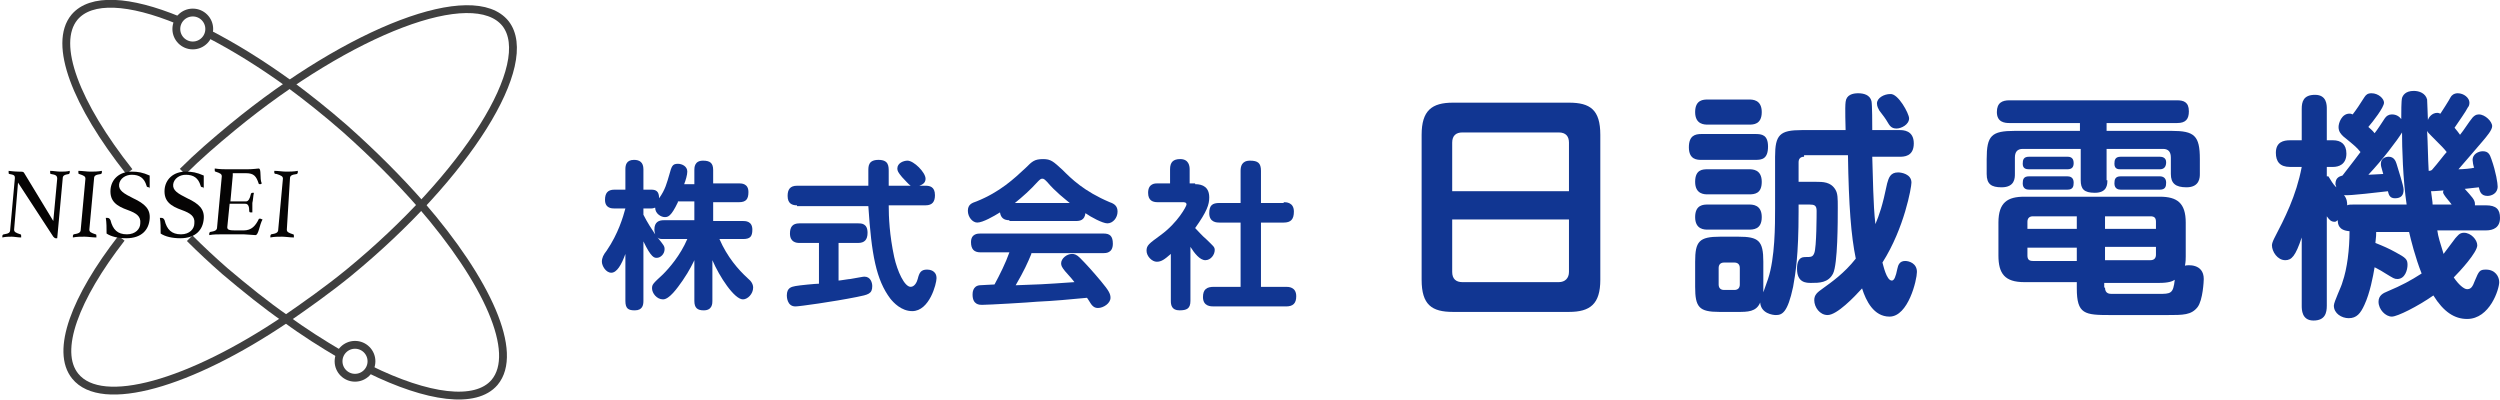
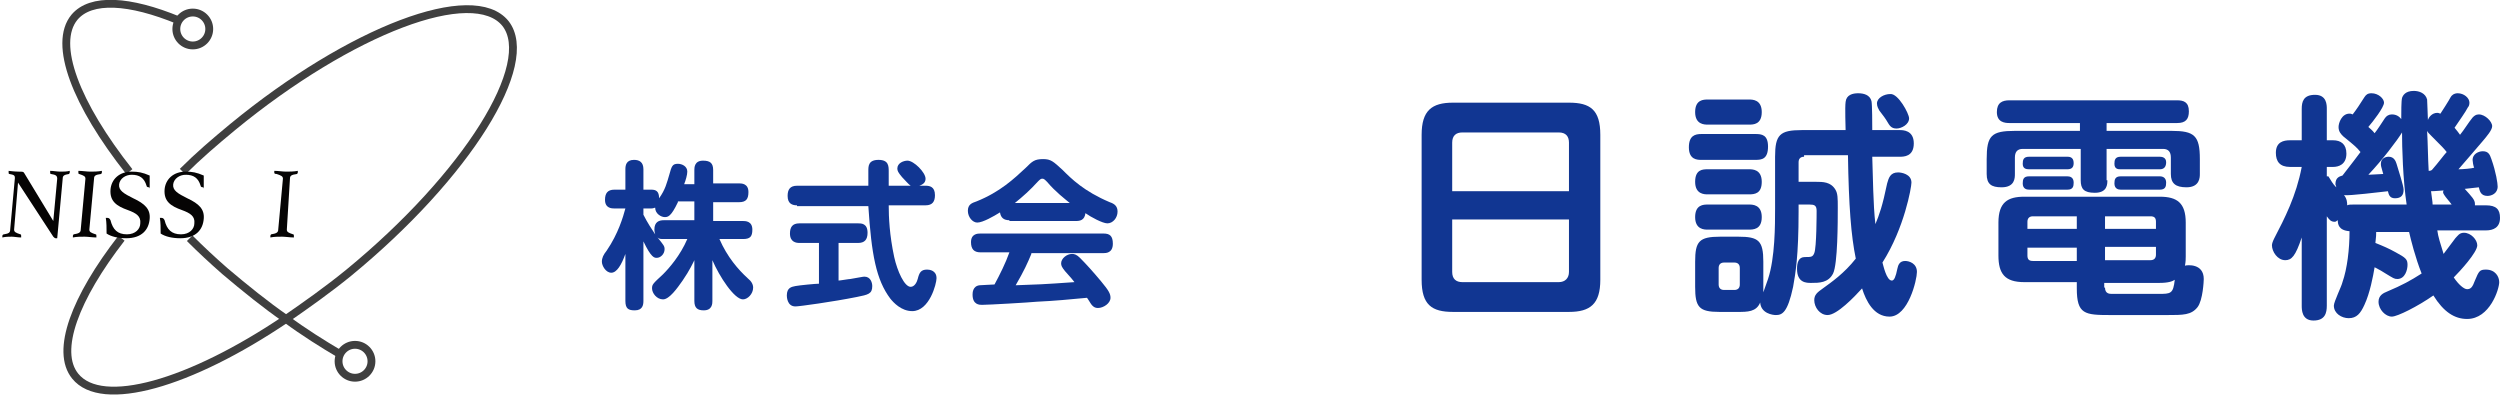
<svg xmlns="http://www.w3.org/2000/svg" version="1.1" id="レイヤー_1" x="0px" y="0px" viewBox="0 0 319 51" style="enable-background:new 0 0 319 51;" xml:space="preserve">
  <style type="text/css">
	.st0{fill:none;stroke:#3F3F3F;stroke-miterlimit:10;}
	.st1{fill:#113692;}
	.st2{fill:#050404;}
</style>
  <g>
    <ellipse class="st0" cx="24.6" cy="3.7" rx="2.1" ry="2.1" />
    <g>
      <g>
        <path class="st1" d="M88.6,23.4v-1.7c0-0.3,0-1.2,1.1-1.2c0.9,0,1.3,0.3,1.3,1.2v1.7h3.3c0.3,0,1.2,0,1.2,1.1     c0,0.9-0.3,1.3-1.2,1.3H91v2.4h3.8c0.3,0,1.2,0,1.2,1.1c0,0.9-0.3,1.2-1.2,1.2h-3c1,2.3,2.4,3.9,3.6,5c0.5,0.4,0.7,0.8,0.7,1.2     c0,0.8-0.7,1.5-1.3,1.5c-1.1,0-3-2.9-3.9-5v5.2c0,0.3,0,1.2-1.1,1.2c-0.8,0-1.2-0.3-1.2-1.2v-5.2c-0.1,0.2-0.6,1.3-1.5,2.6     c-0.7,1-1.7,2.4-2.5,2.4c-0.8,0-1.4-0.8-1.4-1.4c0-0.5,0.1-0.6,1.4-1.8c0.8-0.8,2.2-2.4,3.1-4.5h-3c-0.4,0-0.6,0-0.8-0.2     c0.8,1,0.9,1.1,0.9,1.5c0,0.6-0.5,1.1-1,1.1c-0.3,0-0.7,0-1.7-2.1v7.6c0,0.5-0.1,1.2-1.1,1.2c-0.8,0-1.2-0.2-1.2-1.2v-6     c-0.5,1.4-1.1,2.4-1.8,2.4c-0.7,0-1.2-0.9-1.2-1.4c0-0.5,0.2-0.9,0.6-1.4c1.5-2.2,2.1-4.3,2.4-5.4h-1.4c-0.3,0-1.2,0-1.2-1.1     c0-0.8,0.3-1.3,1.2-1.3h1.4v-2.6c0-0.5,0.1-1.2,1.1-1.2c0.7,0,1.2,0.3,1.2,1.2v2.6h1c0.6,0,1,0.2,1,1.1c0.8-1.1,1-2,1.3-3     c0.3-1.1,0.4-1.4,1.1-1.4c0.5,0,1.2,0.3,1.2,1c0,0.4-0.2,1.1-0.4,1.6H88.6z M86.5,25.8c-0.9,1.9-1.3,1.9-1.7,1.9     c-0.4,0-1.2-0.4-1.2-1.2c-0.1,0-0.2,0.1-0.5,0.1h-1v0.8c0.5,1,1.1,1.9,1.5,2.5c0-0.1-0.1-0.3-0.1-0.6c0-1,0.6-1.2,1.2-1.2h3.9     v-2.4H86.5z" />
        <path class="st1" d="M104.5,31H102c-0.4,0-1.2-0.1-1.2-1.2c0-0.8,0.3-1.3,1.2-1.3h7.5c0.4,0,1.2,0,1.2,1.2c0,0.9-0.4,1.3-1.2,1.3     H107v4.8c0.2,0,1.3-0.2,1.5-0.2c1.2-0.2,1.6-0.3,1.8-0.3c0.8,0,1,0.8,1,1.2c0,1-0.5,1.1-2,1.4c-3,0.6-7.3,1.2-7.8,1.2     c-1.1,0-1.1-1.3-1.1-1.4c0-1,0.6-1.1,1.1-1.2c0.5-0.1,2.6-0.3,3-0.3V31z M101.7,26.2c-0.6,0-1.2-0.2-1.2-1.2     c0-0.8,0.3-1.3,1.2-1.3h9.1c0-0.3,0-1.7,0-1.9c0-0.6,0-1.4,1.3-1.4c1.3,0,1.3,0.8,1.3,1.5c0,0.6,0,1.2,0,1.8h2.8     c-0.3-0.2-0.7-0.7-1.1-1.1c-0.5-0.6-0.6-0.8-0.6-1.1c0-0.7,0.8-1,1.3-1c0.8,0,2.3,1.5,2.3,2.3c0,0.4-0.2,0.7-0.8,0.9h0.8     c0.5,0,1.2,0.1,1.2,1.2c0,0.8-0.3,1.3-1.2,1.3h-4.7c0,1.5,0.1,3.8,0.7,6.6c0.4,1.8,1.3,3.8,2.1,3.8c0.5,0,0.8-0.6,0.9-1     c0.2-0.8,0.4-1.2,1.2-1.2c0.3,0,1.2,0.1,1.2,1.1c0,0.7-0.9,4.2-3.1,4.2c-1.4,0-2.4-1.1-2.8-1.6c-1.8-2.4-2.4-5.6-2.8-11.8H101.7z     " />
        <path class="st1" d="M128.8,28.1c-0.7,0-1.1-0.3-1.2-1c-0.8,0.5-2.2,1.3-2.9,1.3c-0.6,0-1.2-0.7-1.2-1.5c0-0.8,0.5-1,1.1-1.2     c3-1.2,4.8-2.9,6.3-4.3c0.8-0.8,1.1-1.1,2.2-1.1c1,0,1.3,0.3,2.5,1.4c1.1,1.1,2.7,2.7,6,4.1c0.6,0.2,1,0.5,1,1.2     c0,0.8-0.6,1.5-1.3,1.5c-0.6,0-2.1-0.8-2.8-1.3c-0.1,0.9-0.7,1-1.2,1H128.8z M131.6,32.4c-0.5,1.2-0.9,2.1-2,4     c2.8-0.1,3.3-0.1,7.5-0.4c-0.3-0.4-0.4-0.5-1.2-1.4c-0.4-0.5-0.5-0.7-0.5-1c0-0.6,0.7-1.2,1.4-1.2c0.3,0,0.6,0.1,1,0.5     c0.8,0.8,1.7,1.8,2.7,3c1,1.2,1.2,1.6,1.2,2.1c0,0.7-0.9,1.3-1.6,1.3c-0.5,0-0.7-0.3-0.8-0.4c-0.1-0.1-0.5-0.8-0.6-0.9     c-2.1,0.2-4.2,0.4-6.4,0.5c-1,0.1-6.2,0.4-7,0.4c-0.3,0-1.2,0-1.2-1.3c0-0.2,0-1.1,0.9-1.2c0.2,0,1.6-0.1,1.9-0.1     c0.7-1.3,1.4-2.7,1.9-4.1h-3.7c-0.8,0-1.2-0.4-1.2-1.3c0-1.1,0.9-1.1,1.2-1.1h15.7c0.8,0,1.2,0.3,1.2,1.3c0,1.2-0.9,1.2-1.2,1.2     H131.6z M136.5,25.9c-0.6-0.5-1.8-1.4-2.9-2.7c-0.3-0.3-0.4-0.4-0.6-0.4c-0.2,0-0.3,0.1-0.6,0.4c-0.9,1-1.9,1.9-2.9,2.7H136.5z" />
-         <path class="st1" d="M152.5,23.5c1,0,1.8,0.4,1.8,1.7c0,0.9-0.3,1.8-1.8,3.9c0.5,0.5,0.8,0.9,1.5,1.5c0.8,0.8,1,0.9,1,1.3     c0,0.6-0.5,1.3-1.2,1.3c-0.7,0-1.4-0.9-1.9-1.7v6.9c0,1-0.5,1.2-1.4,1.2c-1,0-1.1-0.7-1.1-1.2v-6c-0.8,0.7-1.2,1-1.8,1     c-0.6,0-1.3-0.7-1.3-1.4c0-0.7,0.3-0.9,1.8-2c2.2-1.6,3.3-3.7,3.3-3.9c0-0.3-0.3-0.3-0.5-0.3h-3.2c-0.6,0-1.2-0.2-1.2-1.2     c0-1.2,0.9-1.2,1.2-1.2h1.6v-1.8c0-0.9,0.4-1.3,1.3-1.3c1.1,0,1.2,0.9,1.2,1.3v1.8H152.5z M163.8,25.8c0.3,0,1.3,0,1.3,1.2     c0,1-0.4,1.4-1.3,1.4h-2.9v8.2h3.2c0.3,0,1.3,0,1.3,1.2c0,0.9-0.4,1.3-1.3,1.3h-9.2c-0.4,0-1.4,0-1.4-1.2c0-1,0.5-1.3,1.4-1.3     h3.4v-8.2h-2.7c-0.3,0-1.3,0-1.3-1.2c0-1,0.4-1.3,1.3-1.3h2.7v-4.1c0-0.5,0.1-1.3,1.2-1.3c1,0,1.4,0.3,1.4,1.3v4.1H163.8z" />
      </g>
      <g>
        <path class="st1" d="M204.2,35.7c0,3.1-1.3,4.1-4,4.1h-14.8c-2.7,0-4-0.9-4-4.1V17.2c0-3.1,1.3-4.1,4-4.1h14.8c2.7,0,4,0.9,4,4.1     V35.7z M200.2,24.4v-6.2c0-0.8-0.4-1.3-1.3-1.3h-12.3c-0.8,0-1.3,0.4-1.3,1.3v6.2H200.2z M185.3,28v6.7c0,0.9,0.5,1.3,1.3,1.3     h12.3c0.8,0,1.3-0.5,1.3-1.3V28H185.3z" />
        <path class="st1" d="M217.1,20.4c-0.5,0-1.6,0-1.6-1.6c0-1.5,0.8-1.7,1.6-1.7h6.9c0.8,0,1.6,0.1,1.6,1.6c0,1.6-0.8,1.7-1.6,1.7     H217.1z M217.9,15.9c-0.4,0-1.6,0-1.6-1.6s1.1-1.6,1.6-1.6h5.3c0.4,0,1.6,0,1.6,1.6c0,1.6-1.1,1.6-1.6,1.6H217.9z M217.9,24.8     c-0.4,0-1.6,0-1.6-1.6c0-1.6,1-1.6,1.6-1.6h5.3c0.4,0,1.6,0,1.6,1.6c0,1.5-0.9,1.6-1.6,1.6H217.9z M217.9,29.3     c-0.4,0-1.6,0-1.6-1.6c0-1.6,1.1-1.6,1.6-1.6h5.3c0.4,0,1.6,0,1.6,1.6c0,1.6-1.1,1.6-1.7,1.6H217.9z M230.2,20     c-0.5,0-0.7,0.3-0.7,0.7v2.5h2.2c0.9,0,1.9,0,2.5,1c0.3,0.5,0.3,1.1,0.3,2.3c0,1.7,0,7.2-0.6,8.4c-0.6,1.2-1.8,1.2-2.8,1.2     c-0.6,0-1.8,0-1.8-1.8c0-0.8,0.2-1.5,1-1.5c0.8,0,1,0,1.2-0.5c0.3-0.7,0.3-5.1,0.3-5.4c0-0.7-0.3-0.8-0.9-0.8h-1.4v0.9     c0,5.7-0.4,7.9-0.7,9.6c-0.7,3.3-1.4,3.6-2.2,3.6c-0.4,0-1.9-0.2-2-1.6c-0.5,1.2-1.6,1.2-2.9,1.2h-2.3c-2.6,0-3.1-0.6-3.1-3.2     v-3.2c0-2.6,0.5-3.2,3.2-3.2h2.3c2.6,0,3.2,0.5,3.2,3.2v3.2c0,0.3,0,0.3,0,0.7c0.1-0.3,0.5-1.4,0.6-1.7c0.9-2.7,0.9-6.9,0.9-9V20     c0-2.8,0.6-3.4,3.4-3.4h5.6c0-0.3-0.1-2.9,0-3.6c0.1-0.9,0.9-1.1,1.6-1.1c0.7,0,1.5,0.2,1.7,1c0.1,0.4,0.1,3.1,0.1,3.7h3.5     c0.4,0,1.8,0,1.8,1.7c0,1.7-1.3,1.7-1.8,1.7h-3.5c0.1,2.6,0.1,6,0.4,8.6c0.5-1.2,0.9-2.3,1.5-5.2c0.2-0.7,0.4-1.4,1.4-1.4     c0.4,0,1.7,0.2,1.7,1.3c0,0.6-0.9,5.8-3.7,10.2c0.1,0.3,0.5,2.3,1.2,2.3c0.3,0,0.5-0.5,0.7-1.5c0.1-0.5,0.3-1,1-1     c0.5,0,1.5,0.3,1.5,1.4c0,1-1.1,5.7-3.5,5.7c-2,0-3-2-3.5-3.6c-1,1.1-3.2,3.4-4.4,3.4c-1,0-1.7-1-1.7-1.9c0-0.7,0.4-1,1.1-1.5     c1.1-0.8,2.7-1.9,4.2-3.8c-0.6-2.9-0.9-6.7-1-13.2H230.2z M222,34.2c0-0.5-0.3-0.7-0.7-0.7H220c-0.5,0-0.7,0.3-0.7,0.7v2.1     c0,0.4,0.2,0.7,0.7,0.7h1.3c0.4,0,0.7-0.2,0.7-0.7V34.2z M243.6,15.1c0,0.8-1,1.3-1.6,1.3c-0.7,0-0.9-0.4-1.2-0.9     c-0.1-0.2-0.6-0.9-1-1.4c-0.1-0.2-0.3-0.5-0.3-0.9c0-0.7,0.9-1.2,1.7-1.2C242.2,11.9,243.6,14.5,243.6,15.1z" />
        <path class="st1" d="M268.9,23c0,0.5,0,1.6-1.6,1.6c-1.4,0-1.8-0.5-1.8-1.6v-4h-7.4c-0.7,0-1,0.4-1,1.1v2.1c0,0.5,0,1.7-1.7,1.7     c-1.3,0-1.9-0.4-1.9-1.7v-1.9c0-3,0.6-3.6,3.6-3.6h8.3v-1h-9c-0.6,0-1.6-0.1-1.6-1.4c0-1.2,0.7-1.5,1.6-1.5h21.4     c0.8,0,1.5,0.2,1.5,1.4c0,1-0.4,1.5-1.5,1.5h-9v1h8.3c2.9,0,3.6,0.6,3.6,3.6v1.9c0,0.4,0,1.7-1.7,1.7c-1.4,0-2-0.5-2-1.7v-2.1     c0-0.7-0.3-1.1-1-1.1h-7.2V23z M265,36h-6.7c-2.5,0-3.3-1.1-3.3-3.4v-4.2c0-2.6,1.2-3.3,3.3-3.3h17.3c2.2,0,3.3,0.8,3.3,3.3v4.3     c0,0.3,0,0.7-0.1,1.2c0.3-0.1,2.4-0.3,2.4,1.7c0,0.2-0.1,2.7-0.8,3.6c-0.8,1-1.8,1-3.9,1h-7.2c-3.3,0-4.3-0.1-4.3-3.4V36z      M263.8,20c0.2,0,0.8,0,0.8,0.8c0,0.5-0.2,0.8-0.8,0.8h-4.9c-0.4,0-0.8-0.1-0.8-0.7c0-0.5,0.1-0.9,0.8-0.9H263.8z M263.8,22.5     c0.3,0,0.8,0.1,0.8,0.8c0,0.5-0.1,0.9-0.8,0.9h-4.9c-0.3,0-0.8-0.1-0.8-0.8c0-0.5,0.1-0.9,0.8-0.9H263.8z M265,33.3v-1.7h-6.3v1     c0,0.5,0.2,0.7,0.7,0.7H265z M265,29.2v-1.6h-5.6c-0.4,0-0.7,0.2-0.7,0.7v0.9H265z M268.6,29.2h6.5v-0.9c0-0.5-0.2-0.7-0.7-0.7     h-5.8V29.2z M268.6,31.5v1.7h5.8c0.5,0,0.7-0.3,0.7-0.7v-1H268.6z M268.6,36.7c0,0.8,0.6,0.8,0.9,0.8h5.9c1.6,0,1.9,0,2.1-1.8     c-0.3,0.2-0.8,0.4-2,0.4h-7V36.7z M275.6,20c0.3,0,0.8,0.1,0.8,0.7c0,0.5-0.2,0.9-0.8,0.9h-5c-0.3,0-0.8,0-0.8-0.7     c0-0.5,0.1-0.9,0.8-0.9H275.6z M275.6,22.5c0.4,0,0.8,0.2,0.8,0.8c0,0.5-0.1,0.9-0.8,0.9h-5c-0.3,0-0.8-0.1-0.8-0.8     c0-0.5,0.1-0.9,0.8-0.9H275.6z" />
        <path class="st1" d="M297.1,22.5c0.4,0.6,0.5,0.9,1,1.4c0-0.2-0.1-0.3-0.1-0.4c0-0.9,0.6-1,0.9-1.1c1.5-1.9,1.6-2.1,2.3-3     c-0.5-0.6-0.6-0.7-2.2-2c-0.3-0.3-0.6-0.6-0.6-1.2c0-0.5,0.4-1.7,1.4-1.7c0.1,0,0.2,0,0.4,0.1c0.4-0.5,1-1.4,1.5-2.2     c0.2-0.3,0.4-0.5,0.9-0.5c0.9,0,1.6,0.7,1.6,1.2c0,0.6-1.4,2.4-2,3.1c0.2,0.2,0.5,0.4,0.8,0.8c0.4-0.5,0.9-1.3,1.3-1.9     c0.2-0.3,0.5-0.5,0.9-0.5c0.5,0,0.9,0.2,1.2,0.6c0-0.9,0-2.3,0.1-2.7c0.1-0.3,0.4-0.9,1.5-0.9c0.7,0,1.5,0.3,1.7,1.1     c0,0.2,0.1,2.2,0.1,2.6c0.1-0.3,0.5-0.9,1.2-0.9c0.2,0,0.3,0.1,0.4,0.1c0.2-0.3,1.1-1.7,1.3-2.1c0.1-0.2,0.4-0.5,0.9-0.5     c0.8,0,1.5,0.6,1.5,1.2c0,0.3-0.1,0.5-0.2,0.6c-0.3,0.6-1.1,1.7-1.7,2.6c0.4,0.5,0.5,0.6,0.7,0.9c0.5-0.6,1.1-1.6,1.6-2.2     c0.2-0.2,0.4-0.4,0.8-0.4c0.8,0,1.7,0.9,1.7,1.5c0,0.5-0.7,1.3-1.2,1.9c-1,1.2-2.6,3-3.1,3.6c0.6,0,1.7-0.1,2-0.2     c-0.1-0.2-0.2-0.8-0.2-1c0-0.7,0.7-1.1,1.3-1.1c0.7,0,0.9,0.4,1.1,1c0.6,1.7,0.8,3.1,0.8,3.5c0,0.9-0.8,1.2-1.3,1.2     c-0.9,0-1-0.7-1.1-1.1c-0.8,0.1-1,0.1-1.8,0.2c0.9,1,1.3,1.4,1.3,1.9c0,0.1,0,0.1,0,0.2h1.4c1.3,0,1.8,0.5,1.8,1.6     c0,1.2-0.8,1.6-1.8,1.6H311c0.1,0.8,0.4,1.7,0.8,3c0.2-0.3,1.3-1.7,1.5-2c0.3-0.3,0.5-0.7,1.1-0.7c0.9,0,1.7,0.9,1.7,1.6     c0,0.9-2.2,3.3-3,4.1c0.6,0.9,1.3,1.5,1.7,1.5c0.5,0,0.7-0.3,1-1.1c0.5-1.2,0.6-1.4,1.4-1.4c1.2,0,1.7,0.9,1.7,1.6     c0,0.9-1.2,4.7-4.1,4.7c-1.6,0-3-0.9-4.3-3c-2,1.4-4.6,2.7-5.3,2.7c-0.8,0-1.7-0.9-1.7-1.9c0-0.8,0.6-1.1,1.1-1.3     c1.9-0.8,3-1.4,4.4-2.3c-0.8-2-1.4-4.4-1.6-5.3h-4.2c0,0.4,0,0.5-0.1,1.4c1,0.4,1.7,0.7,2.6,1.2c1.3,0.7,1.5,0.9,1.5,1.6     c0,0.6-0.3,1.8-1.3,1.8c-0.4,0-0.5-0.1-1.5-0.7c-0.3-0.2-0.8-0.5-1.4-0.8c-0.2,1.2-0.6,3.3-1.3,4.8c-0.5,1.1-1,1.7-2,1.7     c-0.9,0-1.9-0.6-1.9-1.6c0-0.5,1-2.5,1.1-3c0.6-1.7,0.9-4.2,0.9-6.5c-1.4-0.1-1.5-0.9-1.5-1.4c-0.2,0.1-0.2,0.2-0.4,0.2     c-0.5,0-0.7-0.3-1-0.7v11.4c0,0.9-0.2,1.9-1.7,1.9c-1.5,0-1.5-1.4-1.5-1.9v-8.7c-0.8,2.4-1.3,2.9-2.1,2.9c-1,0-1.7-1.1-1.7-1.9     c0-0.2,0.1-0.5,0.3-0.9c1.3-2.5,2.8-5.4,3.5-9.1h-1.5c-1.3,0-1.8-0.7-1.8-1.8c0-1.4,1-1.6,1.8-1.6h1.5v-4c0-0.9,0.2-1.8,1.7-1.8     c1.5,0,1.5,1.3,1.5,1.8v4h0.8c1,0,1.7,0.5,1.7,1.7c0,1.4-1,1.7-1.7,1.7h-0.8V22.5z M307.1,26.2c-0.5-3.3-0.6-7.5-0.6-9.3     c-0.6,1-2.5,3.5-4.3,5.4c0.3,0,1.7-0.1,1.9-0.1c-0.3-1-0.3-1.1-0.3-1.3c0-0.7,0.6-0.9,1-0.9c0.7,0,0.9,0.6,1,0.9     c0.2,0.7,0.9,2.8,0.9,3.3c0,0.7-0.3,1.1-1.1,1.1c-0.7,0-0.8-0.5-0.9-0.9c-1,0.1-4.9,0.6-5.6,0.5c0.4,0.5,0.4,1,0.4,1.3     c0.2-0.1,0.4-0.1,0.8-0.1H307.1z M310.3,21.7c0.8-0.9,1.6-2,1.9-2.3c-0.4-0.5-0.5-0.6-1.9-2c-0.4-0.4-0.5-0.5-0.6-0.7     c0.1,1.7,0.1,3.4,0.2,5.1C310.1,21.8,310.1,21.8,310.3,21.7z M312.9,26.2c-0.1-0.2-0.9-1.1-1-1.3c-0.2-0.3-0.2-0.4-0.1-0.6     c-0.1,0-1.1,0.1-1.6,0.1c0.1,0.9,0.2,1.3,0.2,1.7H312.9z" />
      </g>
      <path class="st0" d="M15.5,30.4C9.6,38,7,44.8,9.6,48c3.4,4.2,14.6,1,26.9-7.3c2.6-1.8,5.3-3.7,8-5.9C59.6,22.4,68.5,8.1,64.5,3    c-4.1-5.1-19.7,0.8-34.8,13.2c-2.3,1.9-4.4,3.7-6.4,5.7" />
      <path class="st0" d="M43.4,45.2c-2.2-1.3-4.6-2.8-6.9-4.5c-2.6-1.8-5.2-3.9-7.8-6.1c-1.6-1.4-3.1-2.8-4.5-4.2" />
      <path class="st0" d="M16.5,21.9C9.7,13.3,6.7,5.6,9.5,2.2c2.1-2.5,7-2.2,13.3,0.4" />
-       <path class="st0" d="M47.1,47.1c7.5,3.7,13.6,4.5,16,1.7c3.2-3.8-0.9-12.9-9.4-22.7c-2.8-3.2-6.1-6.5-9.7-9.7    c-2.4-2.1-4.8-4-7.1-5.7c-3.6-2.6-7-4.7-10.3-6.4" />
      <ellipse class="st0" cx="45.3" cy="46.1" rx="2.1" ry="2.1" />
      <g>
        <path class="st2" d="M6.8,28.2l0.5-5.4c0-0.4-0.2-0.5-0.8-0.6c-0.1,0-0.1-0.1-0.1-0.2c0-0.1,0-0.1,0-0.2c0.4,0,0.9,0.1,1.3,0.1     c0.4,0,0.8,0,1.2-0.1c0,0.1,0,0.2,0,0.2c0,0.1-0.1,0.2-0.1,0.2c-0.6,0.1-0.8,0.2-0.8,0.6l-0.7,7.6c0,0-0.1,0-0.2,0     c-0.1,0-0.2-0.1-0.3-0.2l-4.5-6.9l-0.5,6c0,0.3,0.2,0.4,0.8,0.6c0.1,0,0.1,0.1,0.1,0.2c0,0.1,0,0.1,0,0.2c-0.4,0-0.9-0.1-1.2-0.1     c-0.3,0-0.8,0-1.2,0.1c0-0.1,0-0.2,0-0.2c0-0.1,0.1-0.2,0.2-0.2c0.6-0.1,0.8-0.2,0.8-0.6l0.6-6.6c0-0.3-0.1-0.4-0.7-0.5     c-0.1,0-0.1-0.1-0.1-0.2c0-0.1,0-0.2,0-0.2s0.8,0.1,1.3,0.1c0.5,0,0.6,0,0.7,0.2L6.8,28.2z" />
        <path class="st2" d="M11.4,29.3c0,0.3,0.2,0.4,0.8,0.6c0.1,0,0.1,0.1,0.1,0.2c0,0.1,0,0.1,0,0.2c-0.5,0-1.1-0.1-1.5-0.1     c-0.5,0-1,0-1.5,0.1c0-0.1,0-0.2,0-0.2c0-0.1,0.1-0.2,0.1-0.2c0.6-0.1,0.9-0.2,0.9-0.6l0.6-6.5c0-0.3-0.2-0.4-0.8-0.6     c-0.1,0-0.1-0.1-0.1-0.2c0-0.1,0-0.1,0-0.2c0.5,0,1.1,0.1,1.5,0.1c0.4,0,1,0,1.5-0.1c0,0.1,0,0.2,0,0.2c0,0.1-0.1,0.2-0.1,0.2     c-0.7,0.1-0.9,0.2-0.9,0.6L11.4,29.3z" />
        <path class="st2" d="M19,23.9c-0.2,0-0.3-0.1-0.3-0.2c-0.3-1-0.9-1.4-1.9-1.4c-0.8,0-1.5,0.5-1.6,1.2c-0.1,0.8,0.6,1.2,1.8,1.8     c1.5,0.7,2.2,1.4,2.1,2.6c-0.1,1.4-1,2.5-3,2.5c-1,0-1.9-0.2-2.5-0.6c0-0.7,0-1.4-0.1-2c0.1,0,0.1,0,0.2,0c0.2,0,0.3,0.1,0.4,0.3     c0.3,1.2,0.9,1.8,2.1,1.8c1.1,0,1.7-0.7,1.7-1.4c0.1-0.9-0.5-1.3-1.6-1.7c-1.4-0.5-2.3-1.1-2.2-2.6c0.1-1.3,1.1-2.3,2.7-2.3     c0.8,0,1.4,0.1,2.3,0.5c0,0.5,0,1.1,0,1.7C19.1,23.9,19,23.9,19,23.9z" />
        <path class="st2" d="M25.9,23.9c-0.2,0-0.3-0.1-0.3-0.2c-0.3-1-0.9-1.4-1.9-1.4c-0.8,0-1.5,0.5-1.6,1.2c-0.1,0.8,0.6,1.2,1.8,1.8     c1.5,0.7,2.2,1.4,2.1,2.6c-0.1,1.4-1,2.5-3,2.5c-1,0-1.9-0.2-2.5-0.6c0-0.7,0-1.4-0.1-2c0.1,0,0.1,0,0.2,0c0.2,0,0.3,0.1,0.4,0.3     c0.3,1.2,0.9,1.8,2.1,1.8c1.1,0,1.7-0.7,1.7-1.4c0.1-0.9-0.5-1.3-1.6-1.7c-1.4-0.5-2.3-1.1-2.2-2.6c0.1-1.3,1.1-2.3,2.7-2.3     c0.8,0,1.4,0.1,2.3,0.5c0,0.5,0,1.1,0,1.7C26,23.9,25.9,23.9,25.9,23.9z" />
-         <path class="st2" d="M29.7,22.4l-0.3,3.3h2c0.3,0,0.5-0.4,0.6-0.9c0-0.1,0.1-0.2,0.2-0.2c0,0,0.1,0,0.2,0     c-0.1,0.4-0.1,0.9-0.2,1.3c0,0.3,0,0.7,0,1.2c-0.1,0-0.1,0-0.2,0c-0.1,0-0.2,0-0.2-0.2c0-0.5-0.1-0.9-0.5-0.9h-2l-0.3,3     c0,0.4,0.4,0.4,1.4,0.4h0.7c1,0,1.5-0.6,1.9-1.4c0-0.1,0.1-0.1,0.2-0.1c0.1,0,0.2,0.1,0.3,0.1c-0.4,0.7-0.5,2-0.9,2     c-0.3,0-1.1-0.1-1.5-0.1h-2.8c-0.5,0-1.1,0-1.6,0.1c0-0.1,0-0.2,0-0.2c0-0.1,0.1-0.2,0.1-0.2c0.6-0.1,0.9-0.2,0.9-0.6l0.6-6.5     c0-0.3-0.2-0.4-0.8-0.6c-0.1,0-0.1-0.1-0.1-0.2c0-0.1,0-0.1,0-0.2c0.7,0.1,1.2,0.1,1.6,0.1h2.5c0.8,0,1.4-0.1,1.5-0.1     c0.4,0,0.1,1.3,0.4,1.9c-0.1,0.1-0.1,0.1-0.2,0.1c-0.1,0-0.2,0-0.2-0.1c-0.3-0.9-0.6-1.3-1.6-1.3H29.7z" />
        <path class="st2" d="M36.6,29.3c0,0.3,0.2,0.4,0.8,0.6c0.1,0,0.1,0.1,0.1,0.2c0,0.1,0,0.1,0,0.2c-0.5,0-1.1-0.1-1.5-0.1     c-0.5,0-1,0-1.5,0.1c0-0.1,0-0.2,0-0.2c0-0.1,0.1-0.2,0.1-0.2c0.6-0.1,0.9-0.2,0.9-0.6l0.6-6.5c0-0.3-0.2-0.4-0.8-0.6     C35,22.2,35,22.1,35,22c0-0.1,0-0.1,0-0.2c0.5,0,1.1,0.1,1.5,0.1c0.4,0,1,0,1.5-0.1c0,0.1,0,0.2,0,0.2c0,0.1-0.1,0.2-0.1,0.2     c-0.7,0.1-0.9,0.2-0.9,0.6L36.6,29.3z" />
      </g>
    </g>
  </g>
</svg>